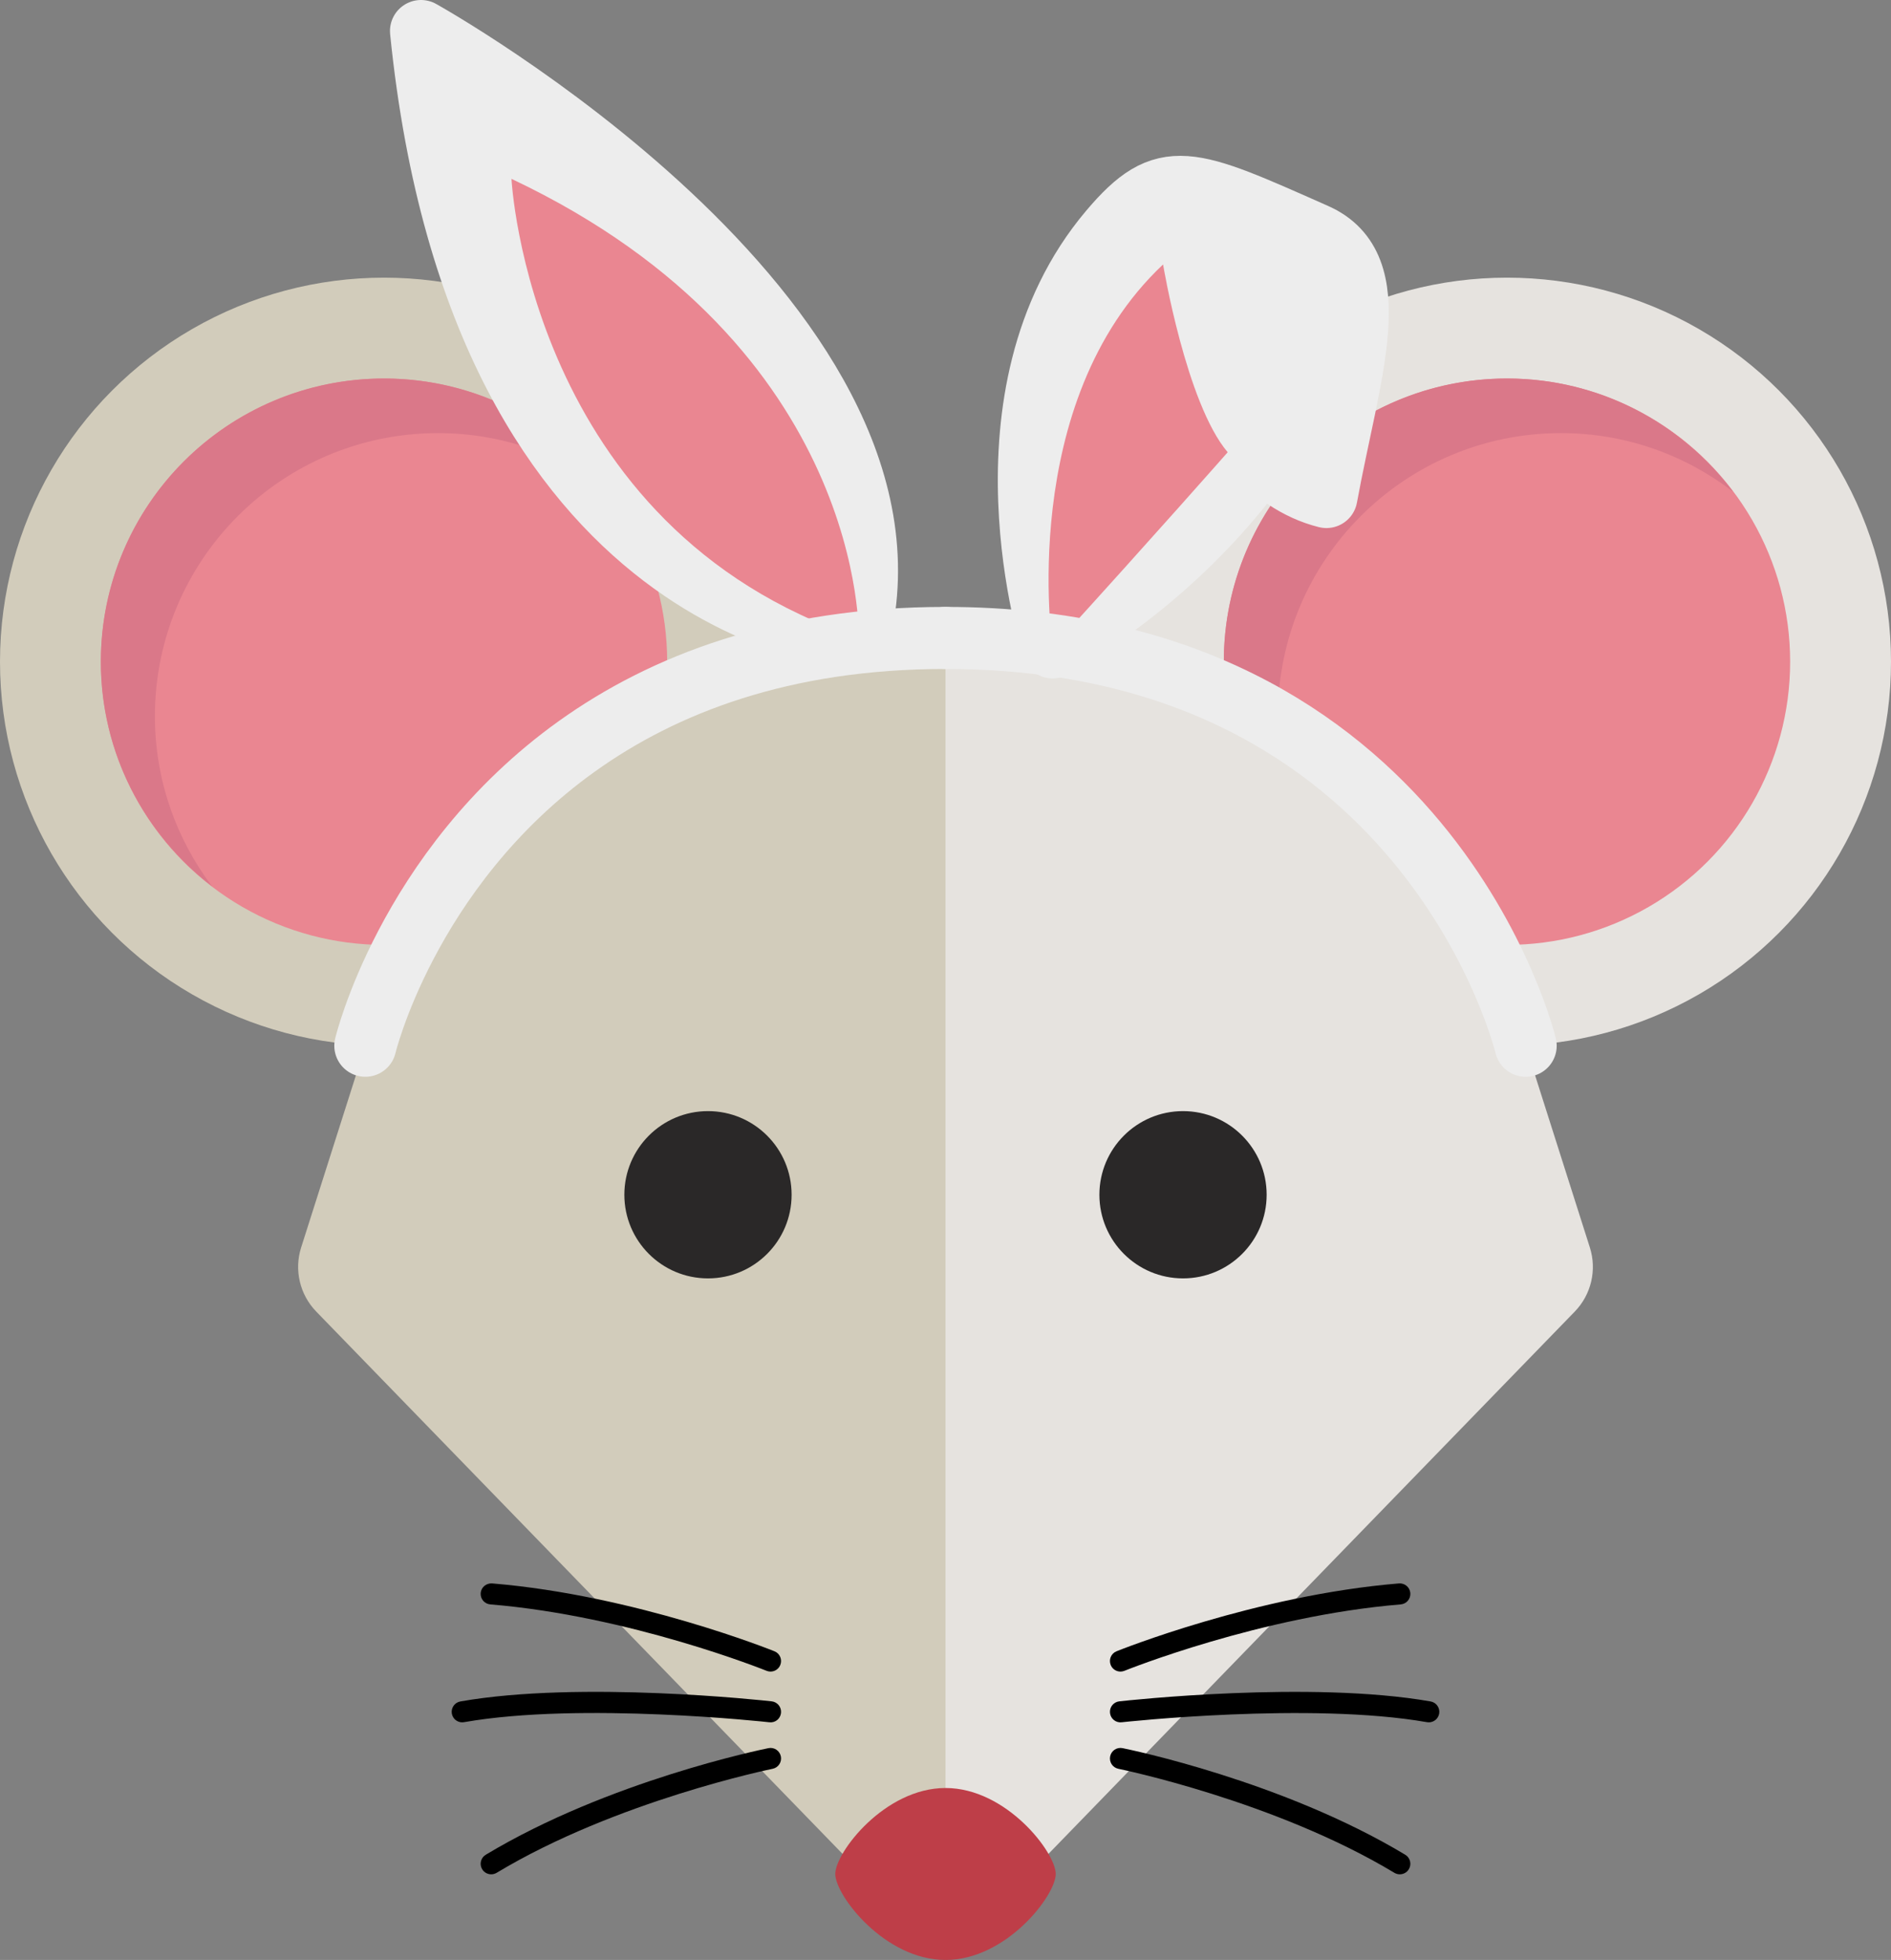
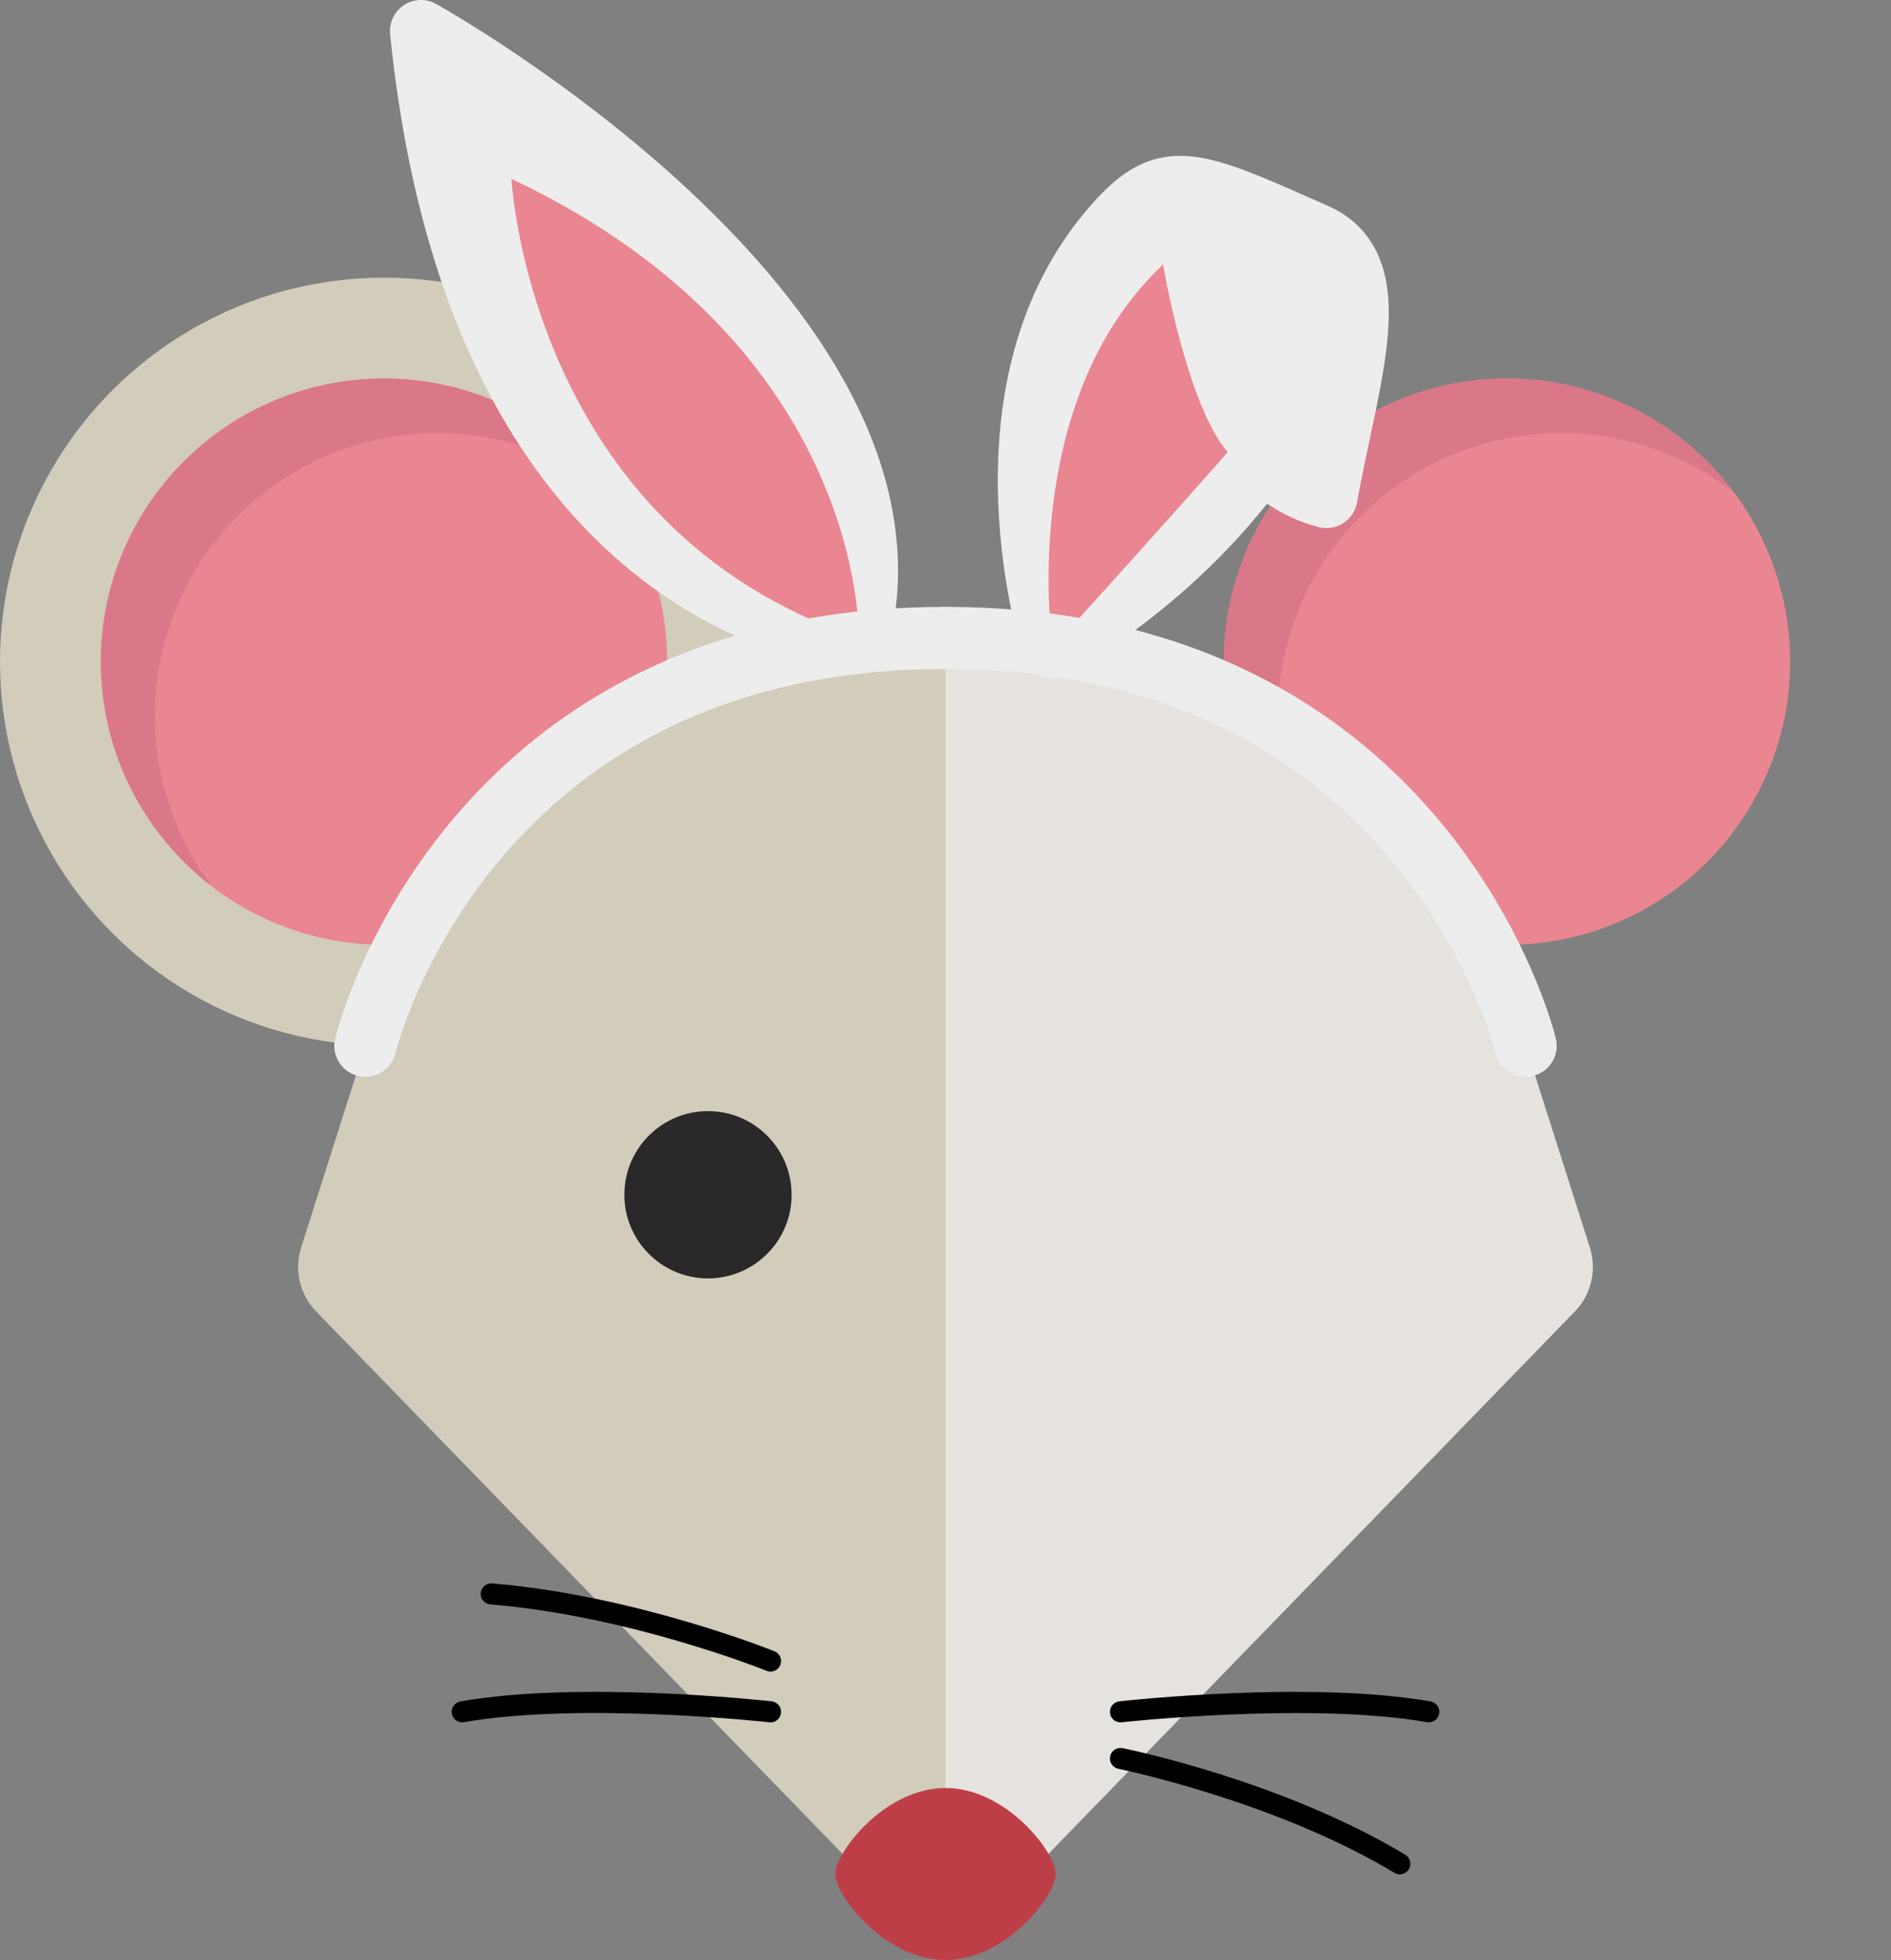
<svg xmlns="http://www.w3.org/2000/svg" xmlns:ns1="http://www.inkscape.org/namespaces/inkscape" xmlns:ns2="http://sodipodi.sourceforge.net/DTD/sodipodi-0.dtd" version="1.1" id="Layer_1" x="0px" y="0px" viewBox="0 0 365.7 379.005" enable-background="new 0 0 423 430.474" xml:space="preserve" ns1:version="0.48.4 r9939" width="100%" height="100%" ns2:docname="rattic_logo_easter.svg">
  <rect x="0" y="0" width="365.7" height="379.005" fill="#808080" stroke="none" />
  <defs id="defs3169" />
  <ns2:namedview pagecolor="#ffffff" bordercolor="#666666" borderopacity="1" objecttolerance="10" gridtolerance="10" guidetolerance="10" ns1:pageopacity="0" ns1:pageshadow="2" ns1:window-width="1600" ns1:window-height="834" id="namedview3167" showgrid="false" fit-margin-top="0" fit-margin-left="0" fit-margin-right="0" fit-margin-bottom="0" ns1:zoom="0.55752496" ns1:cx="184.93728" ns1:cy="192.485" ns1:window-x="0" ns1:window-y="27" ns1:window-maximized="1" ns1:current-layer="Layer_1" />
  <g id="g3115" transform="translate(-30.15,-28.717)">
    <circle cx="104.415" cy="156.672" r="74.265" id="circle3117" ns2:cx="104.415" ns2:cy="156.672" ns2:rx="74.264999" ns2:ry="74.264999" style="fill:#d2ccbb" d="m 178.68,156.672 c 0,41.015 -33.25,74.265 -74.265,74.265 -41.015,0 -74.265,-33.25 -74.265,-74.265 0,-41.015 33.25,-74.265 74.265,-74.265 41.015,0 74.265,33.25 74.265,74.265 z" />
    <circle cx="104.415" cy="156.672" r="54.761" id="circle3119" ns2:cx="104.415" ns2:cy="156.672" ns2:rx="54.761002" ns2:ry="54.761002" style="fill:#ea8691" d="m 159.176,156.672 c 0,30.244 -24.517,54.761 -54.761,54.761 -30.244,0 -54.761,-24.517 -54.761,-54.761 0,-30.244 24.517,-54.761 54.761,-54.761 30.244,0 54.761,24.517 54.761,54.761 z" />
    <path d="m 60.11,167.231 c 0,-30.244 24.517,-54.761 54.761,-54.761 12.532,0 24.044,4.256 33.272,11.338 -9.993,-13.274 -25.834,-21.896 -43.728,-21.896 -30.244,0 -54.761,24.517 -54.761,54.761 0,17.712 8.445,33.414 21.489,43.424 C 64.247,190.936 60.11,179.58 60.11,167.231 z" id="path3121" ns1:connector-curvature="0" style="fill:#da7889" />
    <path d="M 213,407.722 91.309,282.343 c -3.184,-3.28 -4.306,-8.045 -2.92,-12.401 l 17.833,-56.046 c 0.695,-2.186 1.925,-4.164 3.576,-5.756 l 54.384,-52.416 c 2.427,-2.34 5.667,-3.647 9.039,-3.647 H 213 v 255.645 z" id="path3123" ns1:connector-curvature="0" style="fill:#d2ccbb" />
-     <circle cx="321.585" cy="156.672" r="74.265" id="circle3125" ns2:cx="321.58499" ns2:cy="156.672" ns2:rx="74.264999" ns2:ry="74.264999" style="fill:#e6e3df" d="m 395.85,156.672 c 0,41.015 -33.25,74.265 -74.265,74.265 -41.015,0 -74.265,-33.25 -74.265,-74.265 0,-41.015 33.25,-74.265 74.265,-74.265 41.015,0 74.265,33.25 74.265,74.265 z" />
    <circle cx="321.585" cy="156.672" r="54.761" id="circle3127" ns2:cx="321.58499" ns2:cy="156.672" ns2:rx="54.761002" ns2:ry="54.761002" style="fill:#ea8691" d="m 376.346,156.672 c 0,30.244 -24.517,54.761 -54.761,54.761 -30.244,0 -54.761,-24.517 -54.761,-54.761 0,-30.244 24.517,-54.761 54.761,-54.761 30.244,0 54.761,24.517 54.761,54.761 z" />
    <path d="m 277.279,167.23 c 0,-30.244 24.517,-54.761 54.761,-54.761 12.532,0 24.044,4.256 33.272,11.338 -9.993,-13.274 -25.834,-21.896 -43.728,-21.896 -30.244,0 -54.761,24.517 -54.761,54.761 0,17.712 8.445,33.414 21.489,43.424 -6.896,-9.16 -11.033,-20.516 -11.033,-32.866 z" id="path3129" ns1:connector-curvature="0" style="fill:#da7889" />
    <path d="m 179.163,351.956 c -0.257,0 -0.515,-0.048 -0.768,-0.151 -0.261,-0.103 -26.322,-10.601 -53.423,-12.84 -1.122,-0.091 -1.955,-1.074 -1.864,-2.196 0.095,-1.122 1.086,-1.929 2.198,-1.862 27.739,2.291 54.357,13.019 54.624,13.126 1.042,0.422 1.543,1.611 1.118,2.653 -0.32,0.792 -1.082,1.27 -1.885,1.27 z" id="path3131" ns1:connector-curvature="0" />
    <path d="m 119.537,361.773 c -0.971,0 -1.83,-0.696 -2.005,-1.683 -0.193,-1.11 0.547,-2.164 1.655,-2.359 23.184,-4.077 58.701,-0.187 60.203,-0.02 1.118,0.127 1.921,1.134 1.798,2.251 -0.125,1.122 -1.108,1.933 -2.251,1.798 -0.362,-0.044 -36.436,-3.998 -59.045,-0.02 -0.12,0.025 -0.238,0.033 -0.355,0.033 z" id="path3133" ns1:connector-curvature="0" />
-     <path d="m 125.142,391.16 c -0.69,0 -1.364,-0.35 -1.746,-0.986 -0.581,-0.963 -0.27,-2.216 0.694,-2.796 23.705,-14.272 53.419,-20.362 54.672,-20.616 1.104,-0.223 2.176,0.493 2.399,1.595 0.221,1.102 -0.491,2.176 -1.595,2.399 -0.3,0.06 -30.288,6.213 -53.375,20.115 -0.329,0.194 -0.691,0.289 -1.049,0.289 z" id="path3135" ns1:connector-curvature="0" />
    <path d="M 213,407.722 334.691,282.344 c 3.184,-3.28 4.306,-8.045 2.92,-12.401 l -17.833,-56.046 c -0.695,-2.186 -1.925,-4.164 -3.576,-5.756 l -54.384,-52.416 c -2.427,-2.34 -5.667,-3.647 -9.039,-3.647 H 213 v 255.644 z" id="path3137" ns1:connector-curvature="0" style="fill:#e6e3df" />
-     <path d="m 246.836,351.956 c -0.803,0 -1.565,-0.477 -1.885,-1.269 -0.426,-1.042 0.076,-2.232 1.118,-2.653 0.267,-0.107 26.887,-10.835 54.626,-13.126 1.118,-0.084 2.104,0.74 2.198,1.862 0.091,1.122 -0.742,2.104 -1.864,2.196 -27.1,2.239 -53.164,12.737 -53.425,12.84 -0.251,0.102 -0.512,0.15 -0.768,0.15 z" id="path3139" ns1:connector-curvature="0" />
    <path d="m 306.464,361.773 c -0.117,0 -0.235,-0.008 -0.354,-0.032 -22.609,-3.962 -58.685,-0.02 -59.047,0.02 -1.112,0.131 -2.126,-0.676 -2.251,-1.798 -0.123,-1.118 0.68,-2.124 1.798,-2.251 1.5,-0.167 37.019,-4.053 60.205,0.02 1.108,0.195 1.848,1.249 1.655,2.359 -0.177,0.986 -1.036,1.682 -2.006,1.682 z" id="path3141" ns1:connector-curvature="0" />
    <path d="m 300.859,391.16 c -0.358,0 -0.72,-0.095 -1.048,-0.29 -23.087,-13.902 -53.077,-20.056 -53.377,-20.115 -1.104,-0.223 -1.816,-1.297 -1.595,-2.399 0.223,-1.106 1.289,-1.818 2.399,-1.595 1.253,0.255 30.968,6.344 54.674,20.616 0.965,0.581 1.275,1.834 0.694,2.796 -0.383,0.637 -1.057,0.987 -1.747,0.987 z" id="path3143" ns1:connector-curvature="0" />
    <path d="m 213.001,407.722 c 11.773,0 21.318,-12.476 21.318,-16.627 0,-4.151 -9.544,-16.626 -21.318,-16.626 -11.773,0 -21.318,12.475 -21.318,16.627 0,4.151 9.544,16.626 21.318,16.626 z" id="path3145" ns1:connector-curvature="0" style="fill:#be3e48" />
-     <circle cx="258.934" cy="259.751" r="16.173" id="circle3147" ns2:cx="258.93399" ns2:cy="259.75101" ns2:rx="16.173" ns2:ry="16.173" style="fill:#2a2828" d="m 275.107,259.751 c 0,8.932 -7.241,16.173 -16.173,16.173 -8.932,0 -16.173,-7.241 -16.173,-16.173 0,-8.932 7.241,-16.173 16.173,-16.173 8.932,0 16.173,7.241 16.173,16.173 z" />
    <circle cx="167.066" cy="259.751" r="16.173" id="circle3149" ns2:cx="167.06599" ns2:cy="259.75101" ns2:rx="16.173" ns2:ry="16.173" style="fill:#2a2828" d="m 183.239,259.751 c 0,8.932 -7.241,16.173 -16.173,16.173 -8.932,0 -16.173,-7.241 -16.173,-16.173 0,-8.932 7.241,-16.173 16.173,-16.173 8.932,0 16.173,7.241 16.173,16.173 z" />
  </g>
  <path stroke-miterlimit="10" d="M 182.85,299.881" id="path3151" ns1:connector-curvature="0" style="fill:none;stroke:#f4aeaf;stroke-miterlimit:10" />
  <path stroke-miterlimit="10" d="M 182.85,299.881" id="path3153" ns1:connector-curvature="0" style="fill:none;stroke:#f4aeaf;stroke-miterlimit:10" />
  <path stroke-miterlimit="10" d="m 166.081,123.36 c 0,0 -73.129,-3.092 -84.665,-117.36 0,0 99.934,55.588 84.665,117.36 z" id="path3155" ns1:connector-curvature="0" style="fill:#ededed;stroke:#ededed;stroke-width:12;stroke-linecap:round;stroke-linejoin:round;stroke-miterlimit:10" />
  <path stroke-miterlimit="10" d="m 203.561,125.191 c 0,0 -15.751,-48.816 11.071,-80.562 10.633,-12.585 15.242,-10.192 39.788,0.685 14.135,6.263 6.532,26.597 2.097,50.798 C 233.6,90.413 224.927,51.14 224.927,51.14 l 25.689,26.948 c -0.001,-10e-4 -12.565,26.936 -47.055,47.103 z" id="path3157" ns1:connector-curvature="0" style="fill:#ededed;stroke:#ededed;stroke-width:12;stroke-linecap:round;stroke-linejoin:round;stroke-miterlimit:10" />
  <path d="m 224.927,51.139 c 0,0 4.47,26.879 12.496,36.312 0,0 -13.935,15.85 -33.862,37.74 0,0 -7.059,-47.326 21.366,-74.052 z" id="path3159" ns1:connector-curvature="0" style="fill:#ea8691" />
  <path d="m 166.081,123.36 c 0,0 1.587,-56.273 -67.165,-88.773 0,10e-4 3.329,67.546 67.165,88.773 z" id="path3161" ns1:connector-curvature="0" style="fill:#ea8691" />
  <path stroke-miterlimit="10" d="m 70.65,202.221 c 0,0 1.985,-8.295 7.851,-19.505 C 90.722,159.363 119.788,123.361 182.85,123.361" id="path3163" ns1:connector-curvature="0" style="fill:none;stroke:#ededed;stroke-width:12;stroke-linecap:round;stroke-linejoin:round;stroke-miterlimit:10" />
  <path stroke-miterlimit="10" d="m 295.05,202.221 c 0,0 -18.867,-78.86 -112.2,-78.86" id="path3165" ns1:connector-curvature="0" style="fill:none;stroke:#ededed;stroke-width:12;stroke-linecap:round;stroke-linejoin:round;stroke-miterlimit:10" />
</svg>